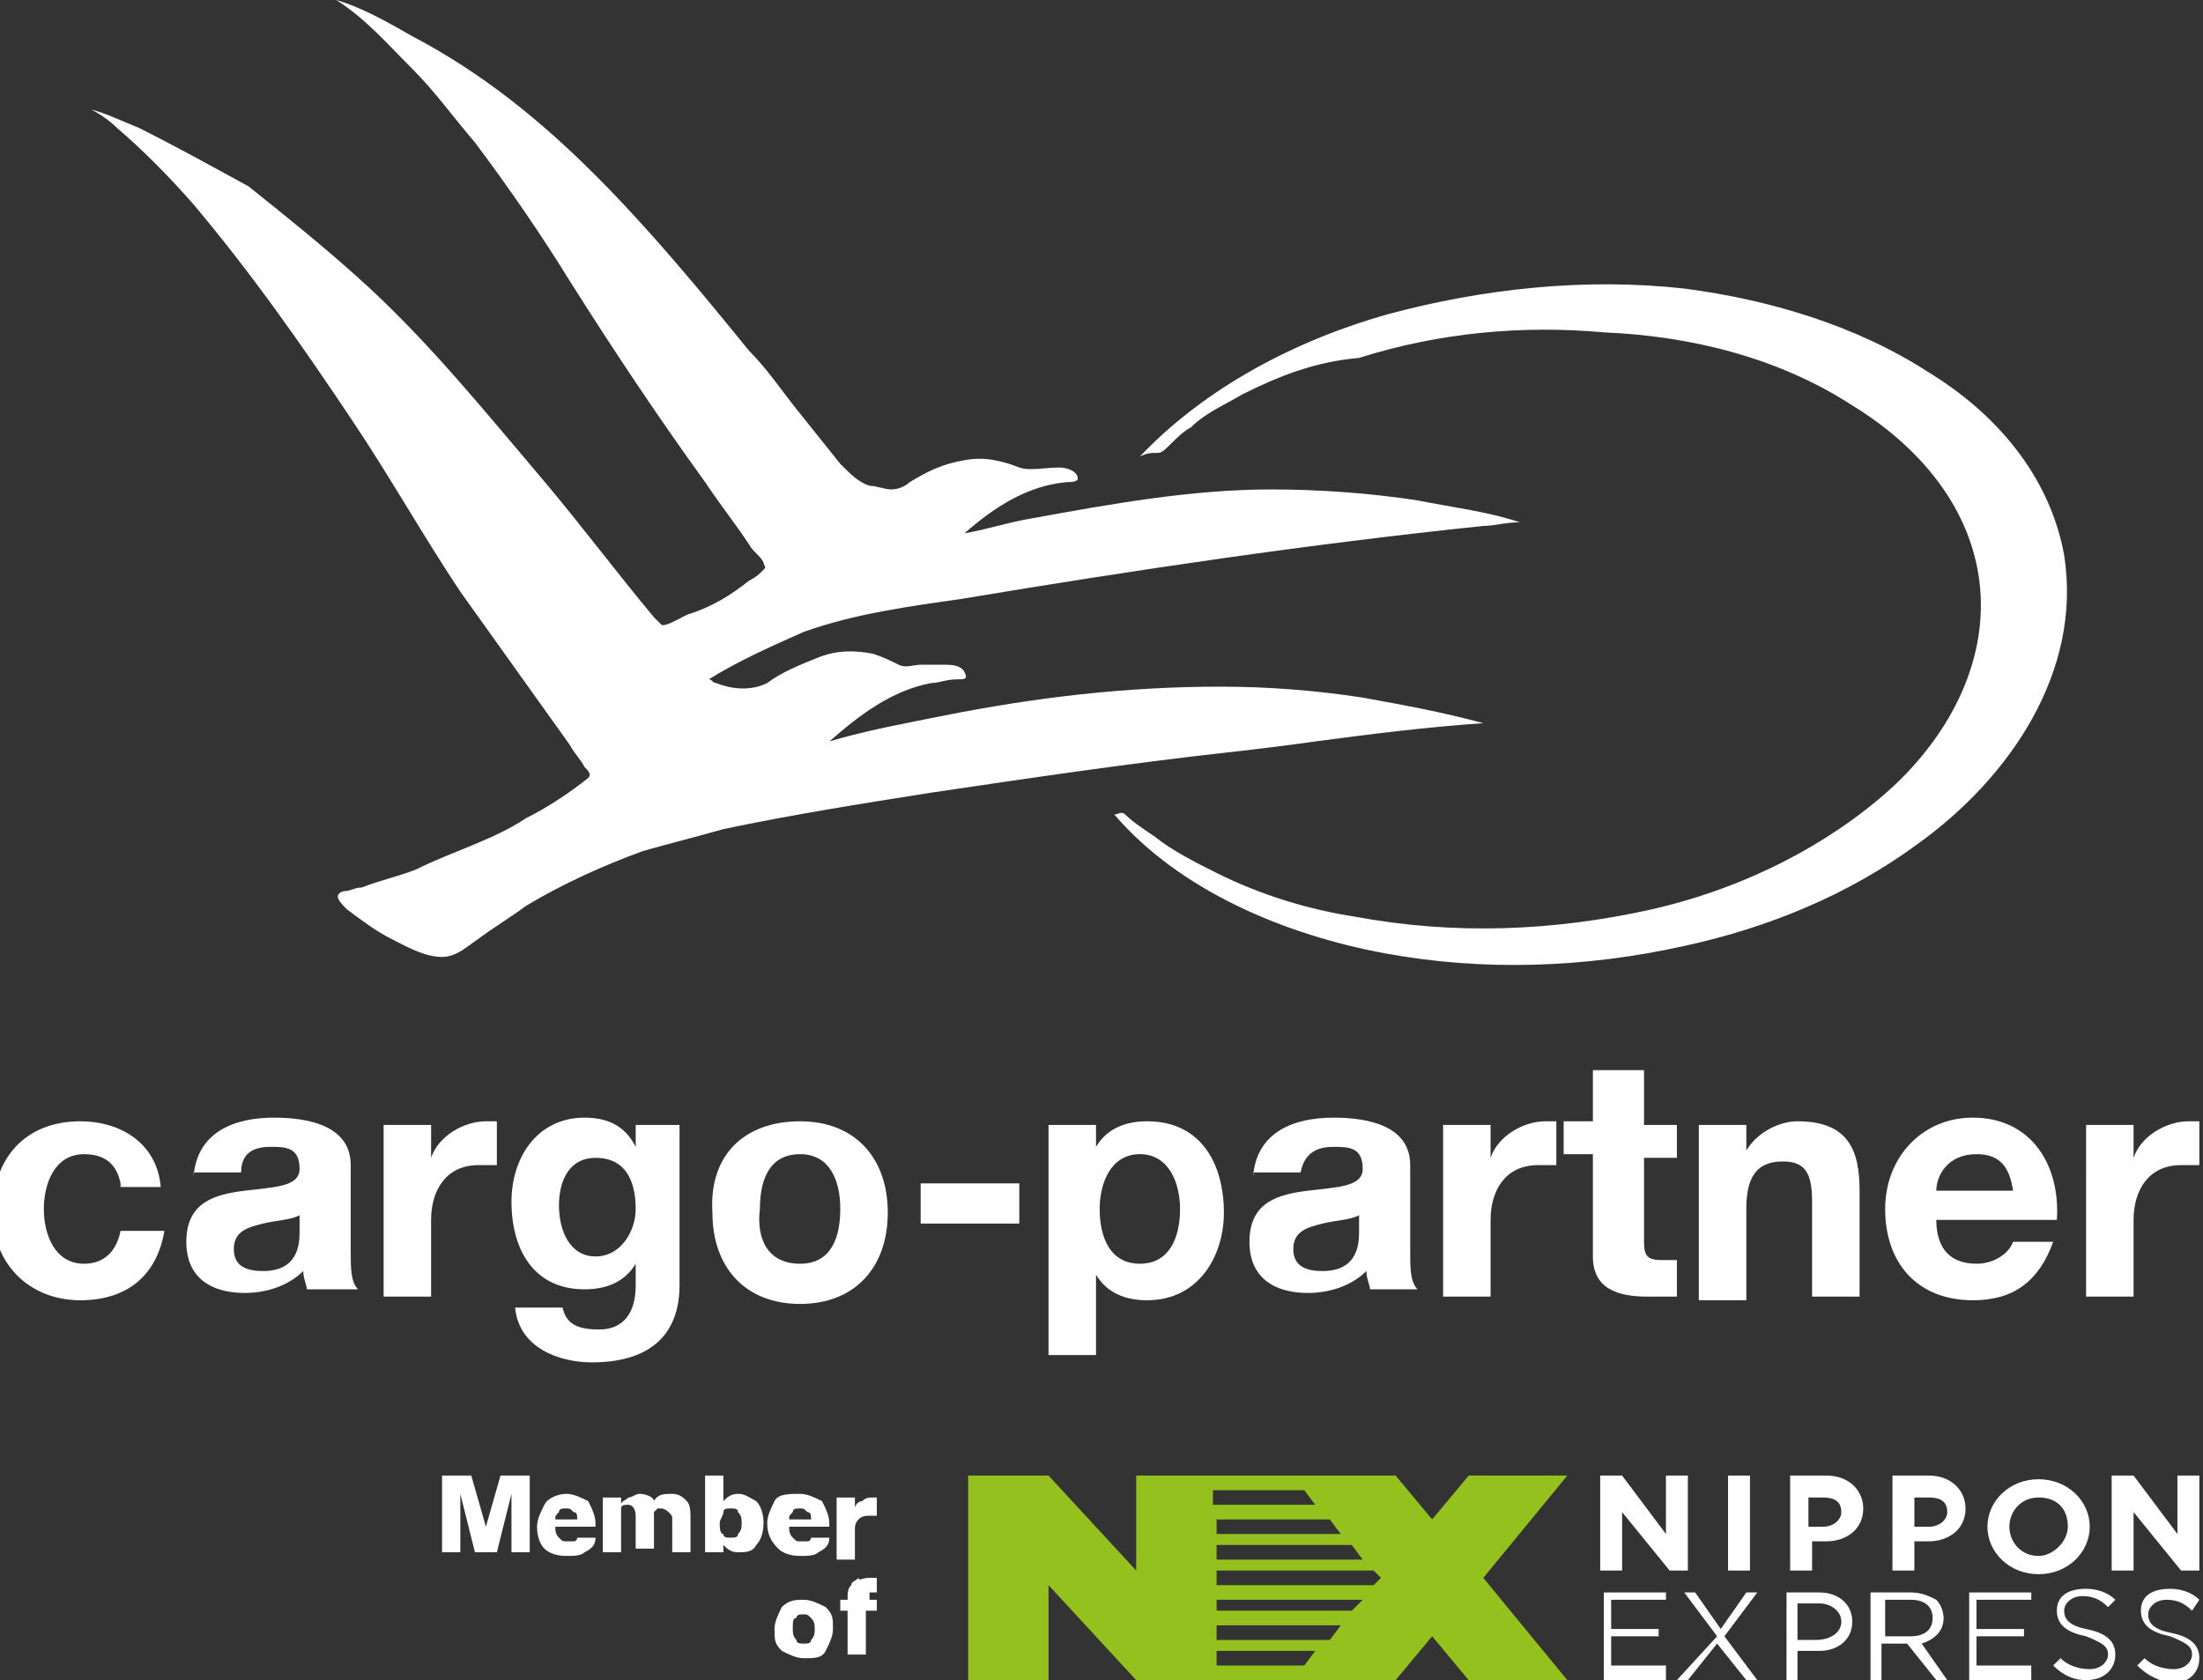
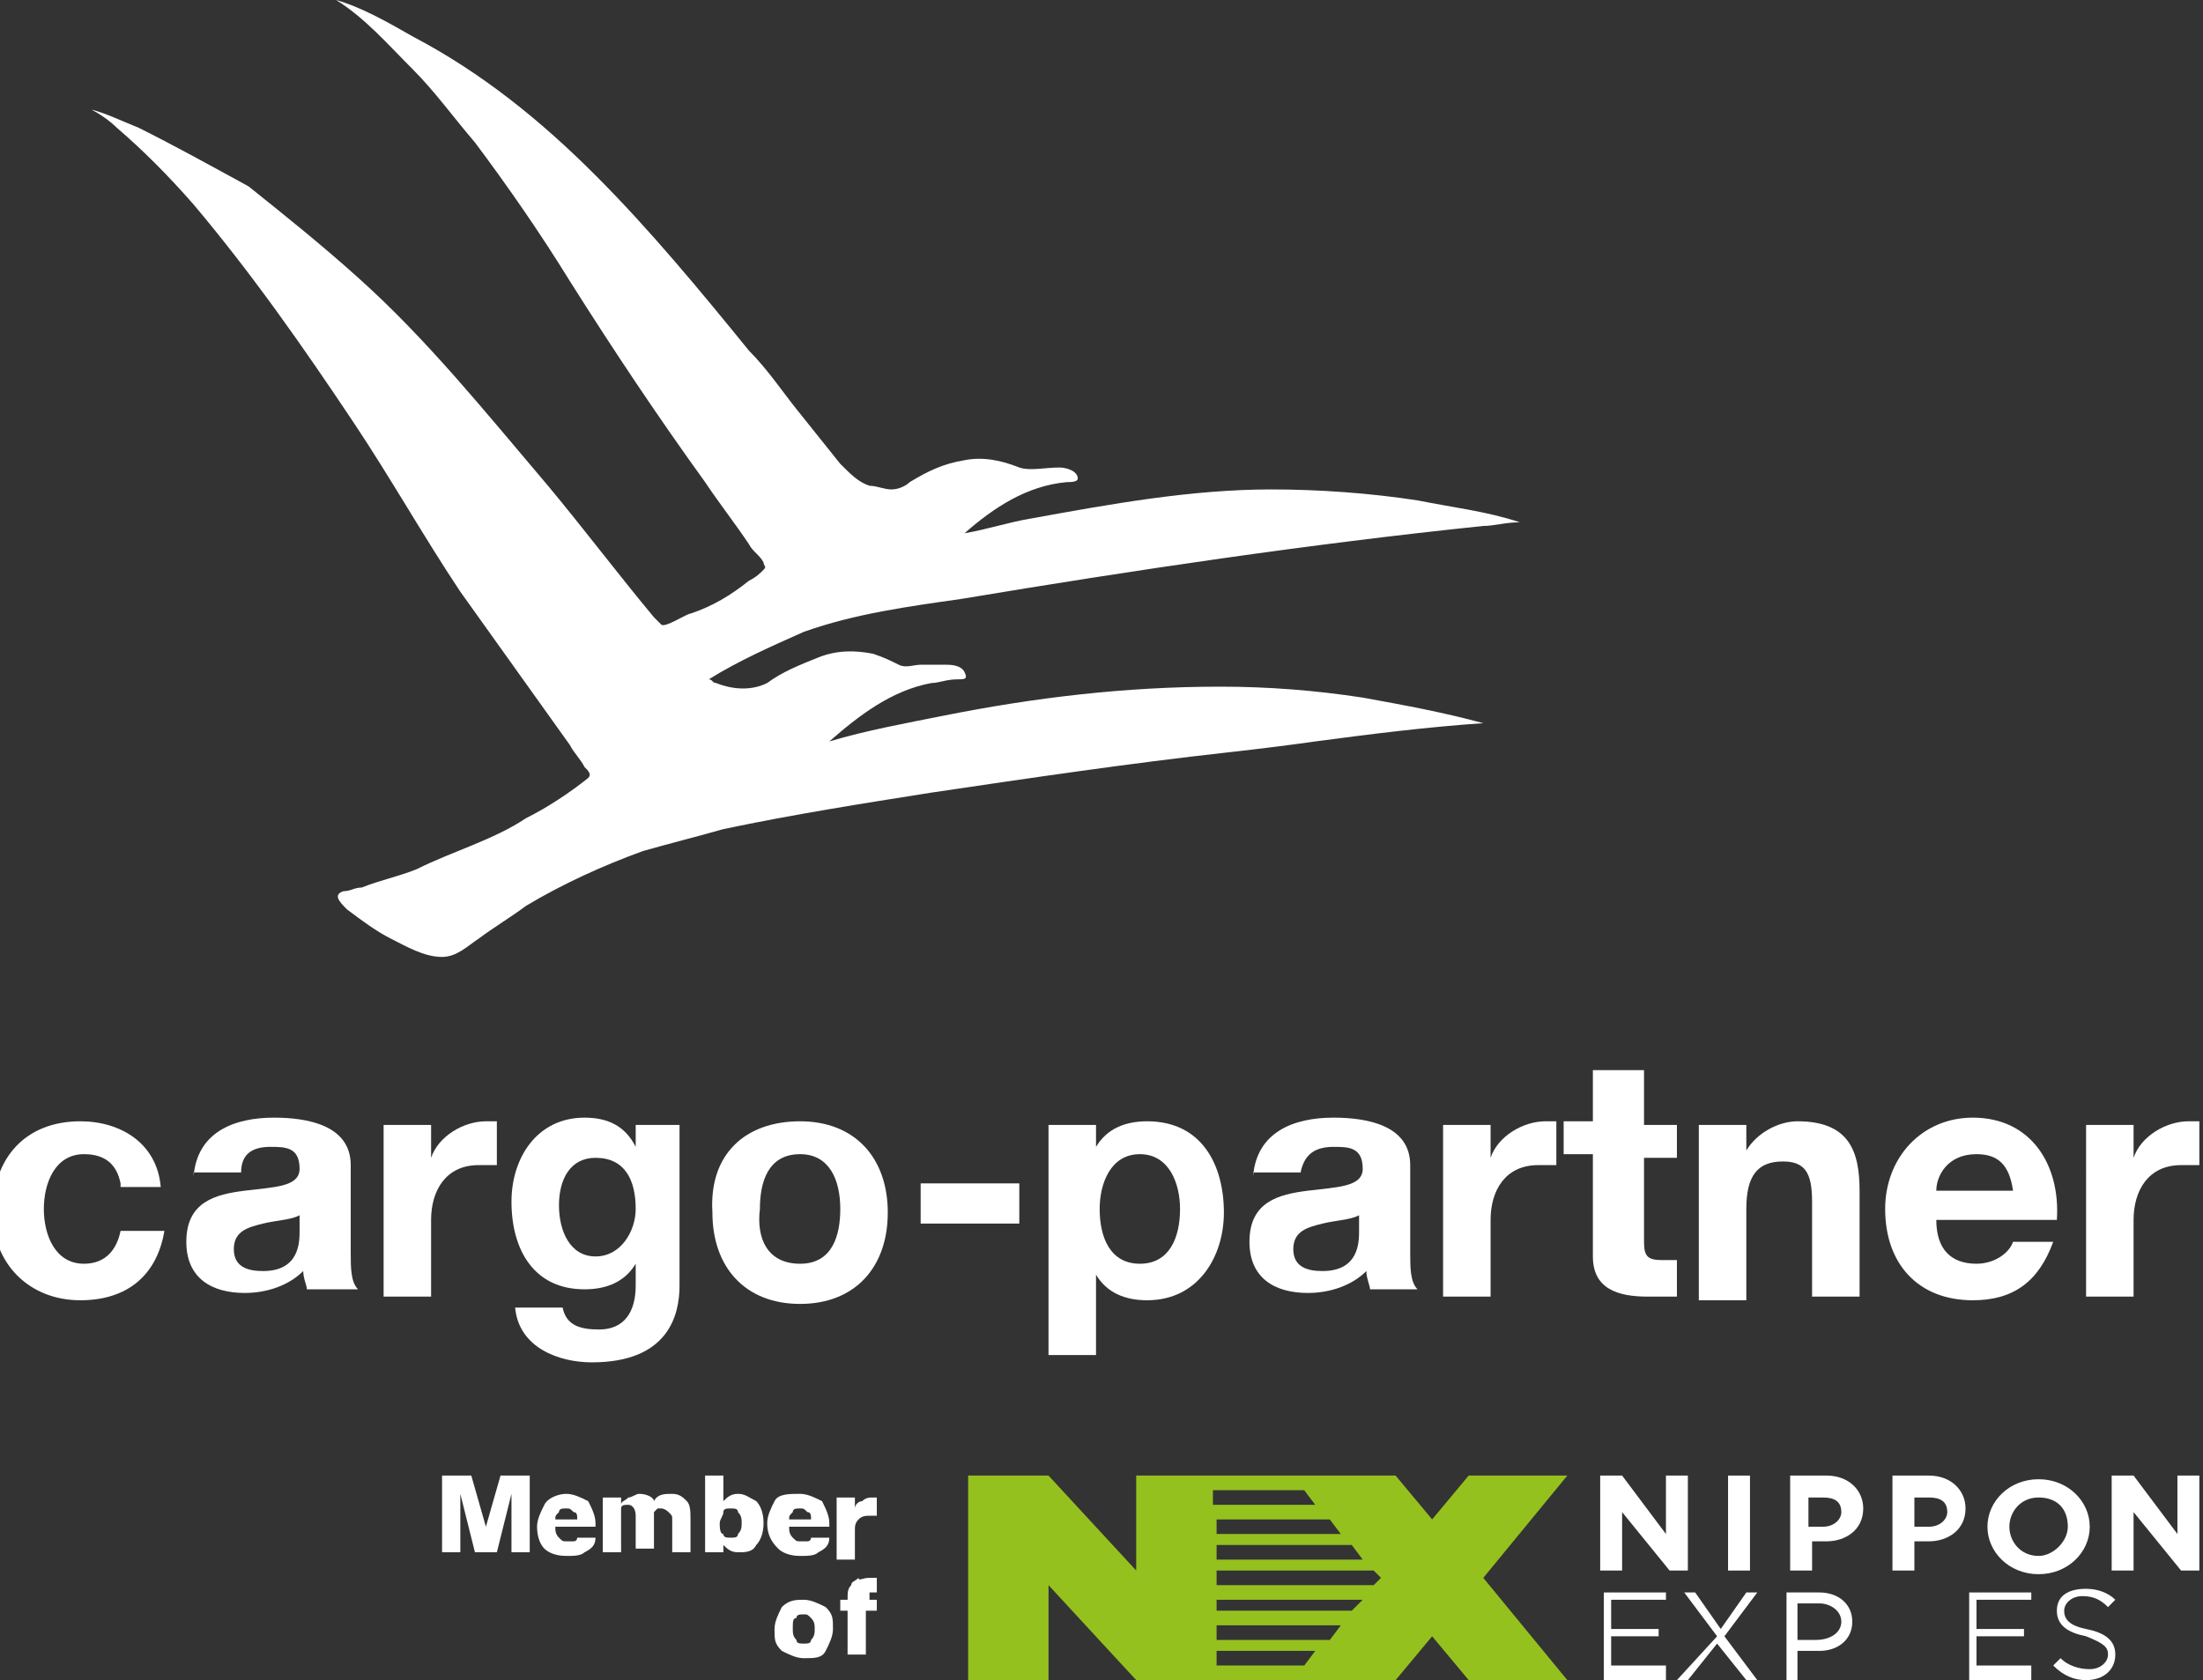
<svg xmlns="http://www.w3.org/2000/svg" version="1.1" id="Ebene_1" x="0px" y="0px" viewBox="0 0 60.3 46" style="enable-background:new 0 0 60.3 46;" xml:space="preserve">
  <rect x="0" y="0" width="60.3" height="46" fill="#333333" stroke="none" />
  <style type="text/css">.st0{fill:#FFFFFF;}	.st1{fill:#95C11F;}</style>
  <g>
    <path class="st0" d="M3.3,32.4c-0.1-0.5-0.4-0.8-1-0.8c-0.8,0-1.1,0.8-1.1,1.5c0,0.7,0.3,1.5,1.1,1.5c0.6,0,0.9-0.4,1-0.9h1.2 c-0.2,1.2-1,1.9-2.3,1.9c-1.4,0-2.4-1-2.4-2.4c0-1.5,0.9-2.5,2.4-2.5c1.1,0,2.1,0.6,2.2,1.8H3.3z" />
    <path class="st0" d="M5.3,32.2c0.1-1.2,1.1-1.6,2.2-1.6c0.9,0,2.1,0.2,2.1,1.3v2.4c0,0.4,0,0.8,0.2,1H8.4c0-0.1-0.1-0.3-0.1-0.5 c-0.4,0.4-1,0.6-1.6,0.6c-0.9,0-1.6-0.4-1.6-1.4c0-1.1,0.8-1.3,1.6-1.4c0.8-0.1,1.5-0.1,1.5-0.6c0-0.6-0.4-0.6-0.8-0.6 c-0.5,0-0.8,0.2-0.8,0.7H5.3z M8.3,33.2c-0.2,0.2-0.7,0.2-1.1,0.3c-0.4,0.1-0.8,0.2-0.8,0.7c0,0.5,0.4,0.6,0.8,0.6c1,0,1-0.8,1-1.1 V33.2z" />
    <path class="st0" d="M10.6,30.8h1.2v0.9h0c0.2-0.6,0.9-1,1.5-1c0.1,0,0.2,0,0.3,0v1.2c-0.1,0-0.3,0-0.5,0c-0.9,0-1.3,0.7-1.3,1.5 v2.1h-1.3V30.8z" />
    <path class="st0" d="M18.6,35.2c0,0.8-0.3,2.1-2.4,2.1c-0.9,0-2-0.4-2.1-1.5h1.3c0.1,0.5,0.5,0.6,1,0.6c0.7,0,1-0.5,1-1.2v-0.6h0 c-0.3,0.5-0.8,0.7-1.4,0.7c-1.4,0-2-1.1-2-2.4c0-1.2,0.7-2.3,2-2.3c0.6,0,1.1,0.2,1.4,0.8h0v-0.6h1.2V35.2z M17.4,33.1 c0-0.8-0.3-1.4-1.1-1.4c-0.7,0-1,0.6-1,1.3c0,0.7,0.3,1.4,1,1.4C17,34.4,17.4,33.7,17.4,33.1z" />
    <path class="st0" d="M21.9,30.7c1.5,0,2.4,1,2.4,2.5c0,1.5-0.9,2.5-2.4,2.5c-1.5,0-2.4-1-2.4-2.5C19.4,31.6,20.4,30.7,21.9,30.7z M21.9,34.6c0.9,0,1.1-0.8,1.1-1.5c0-0.8-0.3-1.5-1.1-1.5c-0.9,0-1.1,0.8-1.1,1.5C20.7,33.9,21,34.6,21.9,34.6z" />
    <path class="st0" d="M25.2,32.4h2.7v1.1h-2.7V32.4z" />
    <path class="st0" d="M28.8,30.8h1.2v0.6h0c0.3-0.5,0.8-0.7,1.4-0.7c1.5,0,2.1,1.2,2.1,2.5c0,1.2-0.7,2.4-2.1,2.4 c-0.6,0-1.1-0.2-1.4-0.7h0v2.2h-1.3V30.8z M32.3,33.1c0-0.7-0.3-1.5-1.1-1.5c-0.8,0-1.1,0.8-1.1,1.5c0,0.8,0.3,1.5,1.1,1.5 C32,34.6,32.3,33.9,32.3,33.1z" />
    <path class="st0" d="M34.3,32.2c0.1-1.2,1.1-1.6,2.2-1.6c0.9,0,2.1,0.2,2.1,1.3v2.4c0,0.4,0,0.8,0.2,1h-1.3c0-0.1-0.1-0.3-0.1-0.5 c-0.4,0.4-1,0.6-1.6,0.6c-0.9,0-1.6-0.4-1.6-1.4c0-1.1,0.8-1.3,1.6-1.4c0.8-0.1,1.5-0.1,1.5-0.6c0-0.6-0.4-0.6-0.8-0.6 c-0.5,0-0.8,0.2-0.9,0.7H34.3z M37.3,33.2c-0.2,0.2-0.7,0.2-1.1,0.3c-0.4,0.1-0.8,0.2-0.8,0.7c0,0.5,0.4,0.6,0.8,0.6 c1,0,1-0.8,1-1.1V33.2z" />
    <path class="st0" d="M39.6,30.8h1.2v0.9h0c0.2-0.6,0.9-1,1.5-1c0.1,0,0.2,0,0.3,0v1.2c-0.1,0-0.3,0-0.5,0c-0.9,0-1.3,0.7-1.3,1.5 v2.1h-1.3V30.8z" />
    <path class="st0" d="M45,30.8h0.9v0.9H45V34c0,0.4,0.1,0.5,0.5,0.5c0.1,0,0.3,0,0.4,0v1c-0.2,0-0.5,0-0.8,0c-0.8,0-1.5-0.2-1.5-1.1 v-2.8h-0.8v-0.9h0.8v-1.4H45V30.8z" />
    <path class="st0" d="M46.6,30.8h1.2v0.7h0c0.3-0.5,0.9-0.8,1.4-0.8c1.4,0,1.7,0.8,1.7,1.9v2.9h-1.3v-2.6c0-0.8-0.2-1.1-0.8-1.1 c-0.7,0-1,0.4-1,1.3v2.5h-1.3V30.8z" />
    <path class="st0" d="M53,33.4c0,0.8,0.4,1.2,1.1,1.2c0.5,0,0.9-0.3,1-0.6h1.1c-0.4,1.1-1.1,1.6-2.2,1.6c-1.5,0-2.4-1-2.4-2.5 c0-1.4,1-2.5,2.4-2.5c1.6,0,2.4,1.3,2.3,2.8H53z M55.1,32.6c-0.1-0.7-0.4-1-1-1c-0.8,0-1.1,0.6-1.1,1H55.1z" />
    <path class="st0" d="M57.2,30.8h1.2v0.9h0c0.2-0.6,0.9-1,1.5-1c0.1,0,0.2,0,0.3,0v1.2c-0.1,0-0.3,0-0.5,0c-0.9,0-1.3,0.7-1.3,1.5 v2.1h-1.3V30.8z" />
  </g>
  <g>
    <g>
      <path class="st0" d="M36,20.3c1.5-0.2,3.1-0.4,4.6-0.5c-1.1-0.3-2.2-0.5-3.3-0.7c-1.3-0.2-2.6-0.3-3.9-0.3c-2.6,0-5.1,0.3-7.6,0.8 c-1,0.2-2.1,0.4-3.1,0.7c0.8-0.7,1.7-1.4,2.8-1.6c0.2,0,0.4-0.1,0.7-0.1c0.2,0,0.3,0,0.2-0.2c-0.1-0.2-0.4-0.2-0.5-0.2 c-0.2,0-0.5,0-0.7,0c-0.2,0-0.4,0.1-0.6,0c-0.2-0.1-0.4-0.2-0.7-0.3c-0.5-0.1-1-0.1-1.5,0.1c-0.5,0.2-1,0.4-1.4,0.7 c-0.4,0.2-0.9,0.2-1.4,0c-0.1,0-0.1-0.1-0.2-0.1c0.8-0.5,1.7-0.9,2.6-1.3c1.4-0.5,2.9-0.7,4.3-0.9c4.8-0.8,9.5-1.5,14.3-2 c0.3,0,0.6-0.1,1-0.1c-0.9-0.3-1.8-0.4-2.8-0.6c-1.3-0.2-2.7-0.3-4-0.3c-2.2,0-4.4,0.4-6.6,0.8c-0.6,0.1-1.2,0.3-1.8,0.4 c0.8-0.7,1.7-1.3,2.8-1.4c0.1,0,0.3,0,0.3-0.1c0-0.2-0.3-0.3-0.5-0.3c-0.4,0-0.8,0.1-1.1,0c-0.5-0.2-1-0.3-1.5-0.2 c-0.6,0.1-1,0.3-1.5,0.6c-0.1,0.1-0.3,0.2-0.5,0.2c-0.2,0-0.4-0.1-0.6-0.1c-0.3-0.1-0.5-0.3-0.8-0.6c-0.4-0.5-0.8-1-1.2-1.5 c-0.4-0.5-0.8-1.1-1.3-1.6c-1.3-1.6-2.7-3.3-4.2-4.8c-1.5-1.5-3.1-2.8-5-3.8c-0.7-0.4-1.4-0.8-2.1-1c0.8,0.5,1.4,1.2,2.1,1.9 c0.6,0.6,1.1,1.3,1.7,2c0.9,1.2,1.8,2.5,2.6,3.8c1.2,1.9,2.4,3.7,3.7,5.5c0.4,0.6,0.8,1.1,1.2,1.7c0.1,0.2,0.3,0.3,0.4,0.5 c0,0.1,0.1,0.1,0,0.2c-0.1,0.1-0.2,0.2-0.4,0.3c-0.5,0.4-1,0.7-1.6,0.9c-0.1,0-0.7,0.4-0.8,0.3c-0.1-0.1-0.1-0.1-0.2-0.2 c-1-1.2-1.9-2.4-2.9-3.6c-1.7-2-3.3-4-5.2-5.7c-1-0.9-2-1.7-3-2.5C5.7,4.5,4.8,4,3.8,3.5C3.3,3.3,2.9,3.1,2.5,3 C2.7,3.1,3,3.3,3.2,3.5c0.7,0.6,1.4,1.3,2.1,2.1c1.6,1.9,3,3.9,4.4,6c1,1.5,1.9,3.1,2.9,4.6c1,1.4,2,2.8,3,4.2 c0.1,0.2,0.3,0.4,0.4,0.6c0.1,0.1,0.2,0.2,0.1,0.3c-0.5,0.4-1.1,0.8-1.7,1.1c-0.9,0.6-2,0.9-3,1.4c-0.5,0.2-1,0.3-1.5,0.5 c-0.2,0-0.3,0.1-0.5,0.1c-0.3,0.1-0.1,0.3,0.1,0.5c0.4,0.3,0.8,0.6,1.2,0.8c0.4,0.2,0.9,0.5,1.4,0.5c0.4,0,0.7-0.3,1-0.5 c0.4-0.3,0.9-0.6,1.3-0.9c1-0.6,2.1-1.1,3.2-1.5c0.7-0.2,1.5-0.4,2.2-0.6c1.9-0.4,3.8-0.7,5.7-1c2.7-0.4,5.4-0.8,8.1-1.1 C34.5,20.5,35.3,20.4,36,20.3" />
-       <path class="st0" d="M52.5,23.1c-1.9,1.4-4.1,2.3-6.4,2.8c-2.7,0.6-5.5,0.7-8.2,0.2c-2.7-0.5-5.6-1.7-7.4-3.8c0.1,0,0.2-0.1,0.3,0 c0.2,0.2,0.5,0.4,0.8,0.6c0.5,0.4,1.1,0.7,1.7,1c1.2,0.6,2.5,1,3.8,1.2c2.7,0.5,5.4,0.4,8.1-0.2c2.2-0.5,4.4-1.5,6.2-3 c1.7-1.4,3-3.5,2.8-5.8c-0.2-2.2-1.7-3.9-3.5-5c-2-1.3-4.4-1.9-6.8-2c-2.2-0.2-4.5,0-6.7,0.7C36,9.9,35,10.3,34,10.8 c-0.5,0.3-1,0.5-1.4,0.9c-0.2,0.1-0.4,0.3-0.6,0.5c-0.1,0.1-0.2,0.2-0.3,0.2c-0.2,0-0.3,0-0.5,0.1c1.8-1.9,4.3-3.2,6.8-3.9 c2.6-0.7,5.4-1,8.1-0.7c2.3,0.3,4.7,1,6.7,2.3c1.8,1.1,3.3,2.8,3.7,5C57,18.4,55,21.3,52.5,23.1" />
    </g>
  </g>
  <g>
    <path class="st0" d="M12.9,40.4l0.4,1.4h0l0.4-1.4h0.8v2.1h-0.5v-1.6h0l-0.4,1.6H13l-0.4-1.6h0v1.6h-0.5v-2.1H12.9z" />
    <path class="st0" d="M15.5,40.9c0.2,0,0.4,0.1,0.6,0.2c0.1,0.2,0.2,0.4,0.2,0.6v0.1h-1.1c0,0.1,0,0.2,0.1,0.3 c0.1,0.1,0.1,0.1,0.2,0.1c0.1,0,0.1,0,0.2,0c0.1,0,0.1-0.1,0.1-0.1h0.5c0,0.2-0.1,0.3-0.3,0.4c-0.1,0.1-0.3,0.1-0.5,0.1 c-0.3,0-0.5-0.1-0.6-0.2s-0.2-0.3-0.2-0.6c0-0.2,0.1-0.4,0.2-0.6S15.3,40.9,15.5,40.9z M15.8,41.6c0-0.1,0-0.2-0.1-0.2 c-0.1-0.1-0.1-0.1-0.2-0.1c-0.1,0-0.2,0-0.2,0.1c-0.1,0.1-0.1,0.1-0.1,0.2H15.8z" />
    <path class="st0" d="M17.5,40.9c0.2,0,0.4,0.1,0.4,0.2c0.1-0.2,0.3-0.2,0.5-0.2c0.2,0,0.3,0.1,0.4,0.2c0.1,0.1,0.1,0.3,0.1,0.5v0.9 h-0.5v-0.9c0-0.1,0-0.1-0.1-0.2c0,0-0.1-0.1-0.2-0.1c-0.1,0-0.1,0-0.1,0c0,0-0.1,0.1-0.1,0.1c0,0.1,0,0.1,0,0.2v0.8h-0.5v-0.9 c0-0.2-0.1-0.3-0.2-0.3c-0.1,0-0.2,0-0.2,0.1S17,41.6,17,41.7v0.8h-0.5V41H17v0.2h0c0-0.1,0.1-0.1,0.2-0.2 C17.3,41,17.4,40.9,17.5,40.9z" />
    <path class="st0" d="M19.8,40.4v0.7h0c0.1-0.1,0.2-0.2,0.4-0.2c0.2,0,0.3,0.1,0.5,0.2c0.1,0.1,0.2,0.3,0.2,0.6 c0,0.3-0.1,0.5-0.2,0.6c-0.1,0.2-0.3,0.2-0.5,0.2c-0.2,0-0.3-0.1-0.4-0.2h0v0.2h-0.5v-2.1H19.8z M19.7,41.7c0,0.1,0,0.3,0.1,0.3 c0,0.1,0.1,0.1,0.2,0.1c0.1,0,0.2,0,0.2-0.1c0.1-0.1,0.1-0.2,0.1-0.3c0-0.1,0-0.2-0.1-0.3c0-0.1-0.1-0.1-0.2-0.1 c-0.1,0-0.2,0-0.2,0.1C19.8,41.5,19.7,41.6,19.7,41.7z" />
    <path class="st0" d="M21.9,40.9c0.2,0,0.4,0.1,0.6,0.2c0.1,0.2,0.2,0.4,0.2,0.6v0.1h-1.1c0,0.1,0,0.2,0.1,0.3 c0.1,0.1,0.1,0.1,0.2,0.1c0.1,0,0.1,0,0.2,0c0.1,0,0.1-0.1,0.1-0.1h0.5c0,0.2-0.1,0.3-0.3,0.4c-0.1,0.1-0.3,0.1-0.5,0.1 c-0.3,0-0.5-0.1-0.6-0.2C21.1,42.2,21,42,21,41.7c0-0.2,0.1-0.4,0.2-0.6S21.6,40.9,21.9,40.9z M22.2,41.6c0-0.1,0-0.2-0.1-0.2 c-0.1-0.1-0.1-0.1-0.2-0.1c-0.1,0-0.2,0-0.2,0.1c-0.1,0.1-0.1,0.1-0.1,0.2H22.2z" />
    <path class="st0" d="M23.9,41c0,0,0.1,0,0.1,0v0.5c-0.1,0-0.1,0-0.2,0c-0.1,0-0.2,0-0.3,0.1c-0.1,0.1-0.1,0.2-0.1,0.3v0.8h-0.5V41 h0.5v0.3h0c0-0.1,0.1-0.2,0.2-0.2C23.7,41,23.8,41,23.9,41z" />
    <path class="st0" d="M22,43.8c0.2,0,0.4,0.1,0.6,0.2c0.2,0.2,0.2,0.3,0.2,0.6c0,0.2-0.1,0.4-0.2,0.6c-0.1,0.2-0.3,0.2-0.6,0.2 c-0.2,0-0.4-0.1-0.6-0.2c-0.2-0.2-0.2-0.3-0.2-0.6c0-0.2,0.1-0.4,0.2-0.6C21.6,43.8,21.8,43.8,22,43.8z M21.7,44.6 c0,0.1,0,0.2,0.1,0.3C21.8,45,21.9,45,22,45c0.1,0,0.2,0,0.2-0.1c0.1-0.1,0.1-0.2,0.1-0.3c0-0.1,0-0.2-0.1-0.3 c-0.1-0.1-0.1-0.1-0.2-0.1c-0.1,0-0.2,0-0.2,0.1C21.7,44.3,21.7,44.4,21.7,44.6z" />
    <path class="st0" d="M23.8,43.2c0.1,0,0.1,0,0.2,0v0.4c-0.1,0-0.1,0-0.1,0c-0.1,0-0.1,0-0.1,0c0,0,0,0,0,0.1c0,0,0,0.1,0,0.1v0H24 v0.3h-0.3v1.2h-0.5v-1.2h-0.2v-0.3h0.2c0-0.2,0-0.3,0.1-0.4c0-0.1,0.1-0.1,0.2-0.2C23.5,43.3,23.6,43.2,23.8,43.2z" />
  </g>
  <g>
    <path class="st1" d="M28.7,46v-2.6l2.4,2.6h7.1l1-1.2l1,1.2h2.7l-2.3-2.8l2.3-2.8h-2.7l-1,1.2l-1-1.2h-7.1V43l-2.4-2.6l-2.2,0V46 H28.7z M33.3,40.8h2.4l0.3,0.4h-2.8V40.8z M33.3,41.6h3.1l0.3,0.4h-3.4V41.6z M33.3,42.3H37l0.3,0.4h-4V42.3z M33.3,43h4.3l0.2,0.2 l-0.2,0.2h-4.3V43z M33.3,43.8h4L37,44.1h-3.7V43.8z M33.3,44.5h3.4l-0.3,0.4h-3.1V44.5z M33.3,45.2H36l-0.3,0.4h-2.4V45.2z" />
    <g>
      <path class="st0" d="M43.9,40.4h0.5l1.2,1.6v-1.6h0.6V43h-0.5l-1.3-1.6V43h-0.6V40.4z" />
      <path class="st0" d="M47.3,40.4h0.6V43h-0.6V40.4z" />
      <path class="st0" d="M48.9,40.4H50c0.6,0,1,0.4,1,0.9v0c0,0.6-0.5,0.9-1,0.9h-0.4V43h-0.6V40.4z M49.9,41.8c0.3,0,0.5-0.2,0.5-0.4 v0c0-0.3-0.2-0.4-0.5-0.4h-0.4v0.8H49.9z" />
      <path class="st0" d="M51.7,40.4h1.1c0.6,0,1,0.4,1,0.9v0c0,0.6-0.5,0.9-1,0.9h-0.4V43h-0.6V40.4z M52.8,41.8 c0.3,0,0.5-0.2,0.5-0.4v0c0-0.3-0.2-0.4-0.5-0.4h-0.4v0.8H52.8z" />
      <path class="st0" d="M54.4,41.8L54.4,41.8c0-0.7,0.6-1.3,1.4-1.3c0.8,0,1.4,0.6,1.4,1.3v0c0,0.7-0.6,1.3-1.4,1.3 C55,43.1,54.4,42.5,54.4,41.8z M56.6,41.8L56.6,41.8c0-0.5-0.3-0.8-0.8-0.8c-0.5,0-0.8,0.4-0.8,0.8v0c0,0.4,0.3,0.8,0.8,0.8 C56.2,42.6,56.6,42.2,56.6,41.8z" />
      <path class="st0" d="M57.9,40.4h0.5l1.2,1.6v-1.6h0.6V43h-0.5l-1.3-1.6V43h-0.6V40.4z" />
    </g>
    <g>
      <g>
        <path class="st0" d="M43.9,43.6h1.7v0.2h-1.5v0.8h1.3v0.2h-1.3v0.8h1.5V46h-1.7V43.6z" />
        <path class="st0" d="M47,44.8l-0.9-1.2h0.3l0.7,1l0.7-1h0.3l-0.9,1.2l0.9,1.2h-0.3l-0.8-1l-0.8,1h-0.3L47,44.8z" />
        <path class="st0" d="M48.9,43.6h0.9c0.5,0,0.9,0.3,0.9,0.8v0c0,0.5-0.4,0.8-0.9,0.8h-0.6V46h-0.3V43.6z M49.7,44.9 c0.4,0,0.7-0.2,0.7-0.5v0c0-0.3-0.3-0.5-0.6-0.5h-0.6v1H49.7z" />
-         <path class="st0" d="M51.3,43.6h1c0.3,0,0.5,0.1,0.7,0.2c0.1,0.1,0.2,0.3,0.2,0.5v0c0,0.4-0.3,0.6-0.6,0.7l0.7,1h-0.3L52.2,45h0 h-0.7V46h-0.3V43.6z M52.3,44.8c0.4,0,0.6-0.2,0.6-0.5v0c0-0.3-0.2-0.5-0.6-0.5h-0.7v1H52.3z" />
        <path class="st0" d="M53.9,43.6h1.7v0.2h-1.5v0.8h1.3v0.2h-1.3v0.8h1.5V46h-1.7V43.6z" />
        <path class="st0" d="M56.2,45.6l0.2-0.2c0.2,0.2,0.5,0.3,0.8,0.3c0.3,0,0.5-0.2,0.5-0.4v0c0-0.2-0.1-0.3-0.6-0.5 c-0.5-0.1-0.8-0.3-0.8-0.7v0c0-0.4,0.3-0.6,0.8-0.6c0.3,0,0.6,0.1,0.8,0.3l-0.2,0.2c-0.2-0.2-0.4-0.3-0.7-0.3 c-0.3,0-0.5,0.2-0.5,0.4v0c0,0.2,0.1,0.4,0.6,0.5c0.5,0.1,0.8,0.3,0.8,0.7v0c0,0.4-0.3,0.7-0.8,0.7C56.8,46,56.5,45.9,56.2,45.6z " />
-         <path class="st0" d="M58.5,45.6l0.2-0.2c0.2,0.2,0.5,0.3,0.8,0.3c0.3,0,0.5-0.2,0.5-0.4v0c0-0.2-0.1-0.3-0.6-0.5 c-0.5-0.1-0.8-0.3-0.8-0.7v0c0-0.4,0.3-0.6,0.8-0.6c0.3,0,0.6,0.1,0.8,0.3L60,44.1c-0.2-0.2-0.4-0.3-0.7-0.3 c-0.3,0-0.5,0.2-0.5,0.4v0c0,0.2,0.1,0.4,0.6,0.5c0.5,0.1,0.8,0.3,0.8,0.7v0c0,0.4-0.3,0.7-0.8,0.7C59.1,46,58.8,45.9,58.5,45.6z " />
      </g>
    </g>
  </g>
</svg>